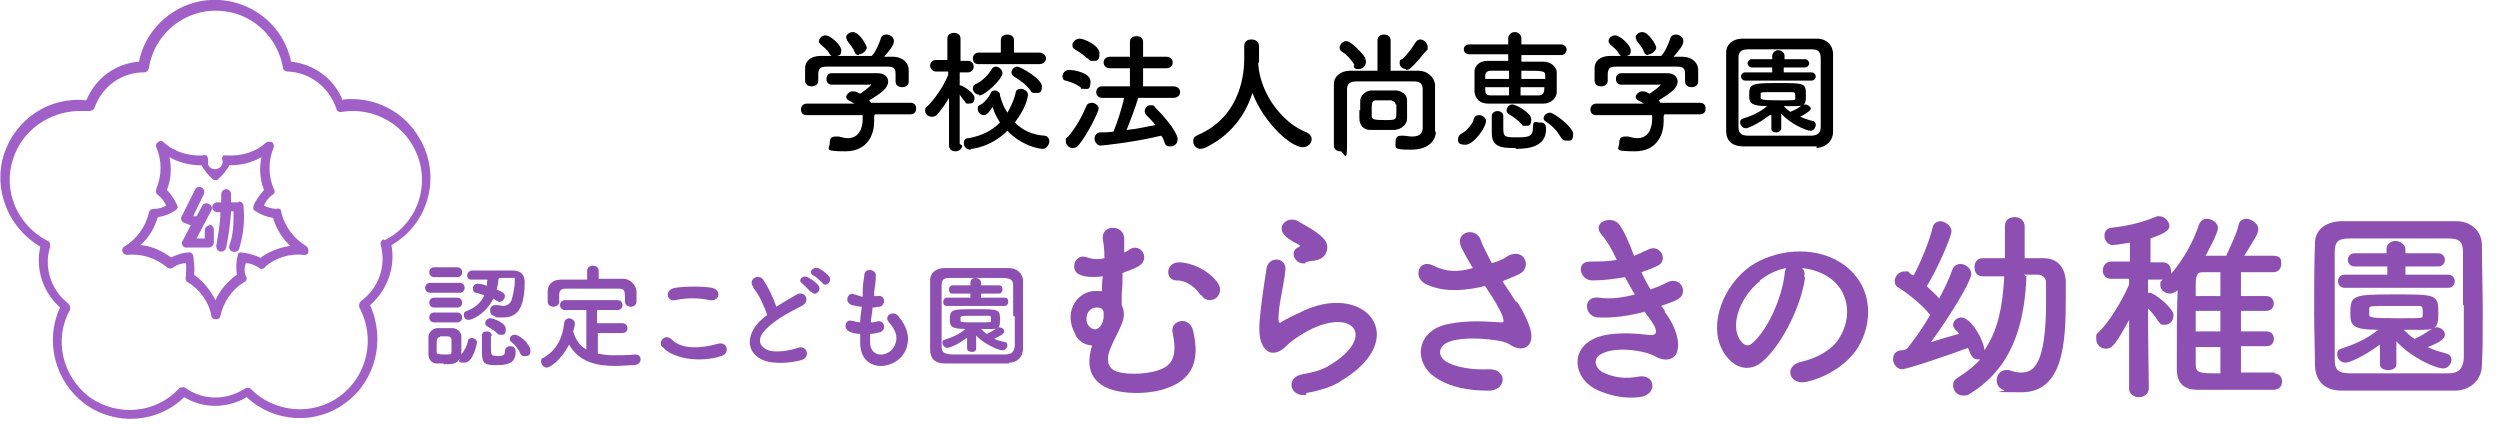
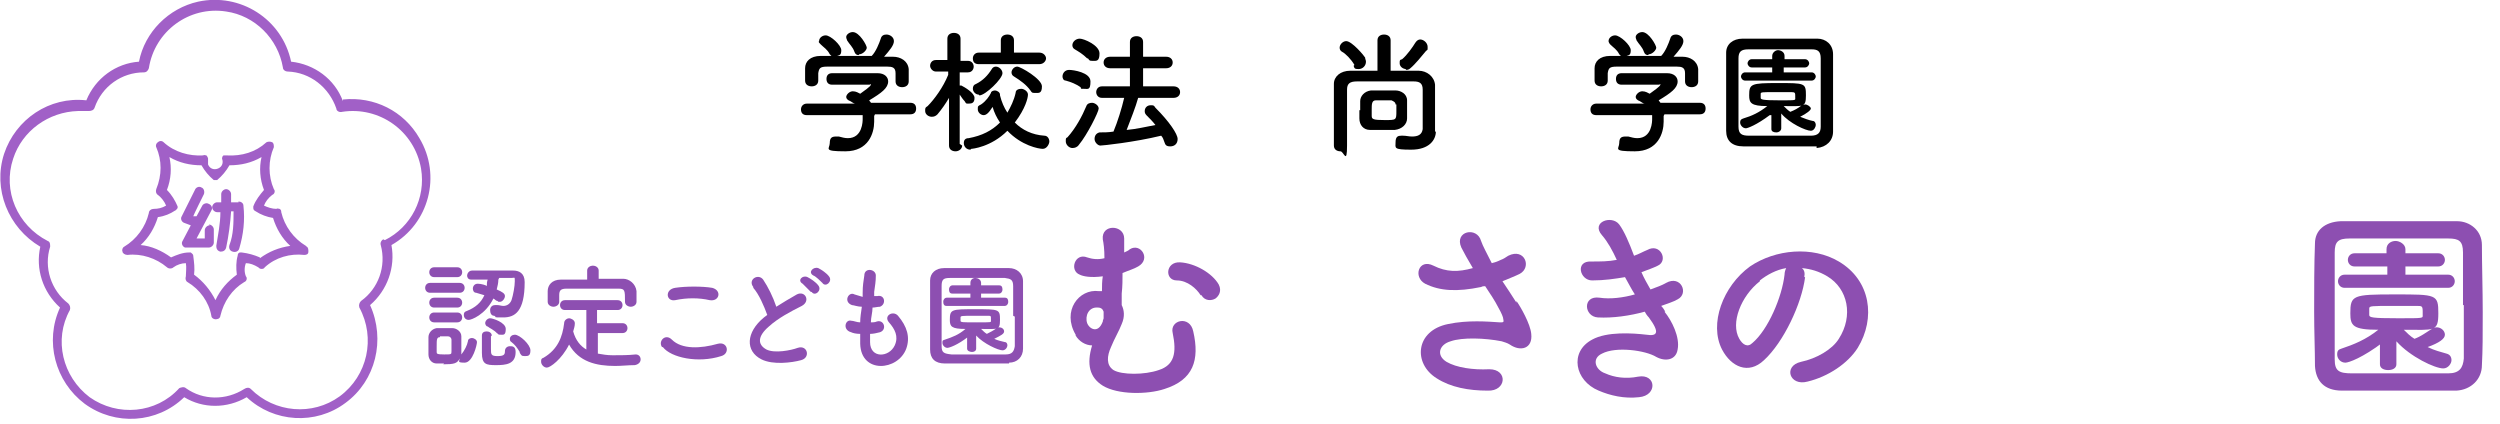
<svg xmlns="http://www.w3.org/2000/svg" id="logo.svg" width="304" height="51.6" version="1.1" viewBox="0 0 304 51.6">
  <defs>
    <style>
      .st0 {
        fill: #8d4fb1;
      }

      .st1 {
        isolation: isolate;
      }

      .st2 {
        fill: #a160c7;
        fill-rule: evenodd;
      }
    </style>
  </defs>
-   <path id="_シェイプ_8" data-name="シェイプ_8" class="st2" d="M41.7,12.3c-1-2.7-3.5-4.5-6.3-4.8C34.3,2.3,29.2-.9,24.1.2c-3.6.8-6.5,3.7-7.2,7.3-2.8.2-5.3,2-6.4,4.7-4.5-.5-8.6,2.3-10,6.5-1.4,4.3.5,9,4.4,11.3-.6,2.7.3,5.5,2.4,7.4-1.9,4.1-.6,9,3,11.7,3.7,2.7,8.8,2.4,12.1-.8,2.3,1.4,5.2,1.4,7.6,0,3.3,3.1,8.4,3.4,12,.7,3.7-2.7,4.9-7.7,3-11.9,2.1-1.8,3.1-4.6,2.6-7.3,4.6-2.6,6.1-8.5,3.4-13-1.9-3.3-5.5-5.1-9.3-4.7ZM46.6,29.1c-.2.1-.4.4-.3.7.7,2.6-.3,5.3-2.4,6.8-.2.2-.3.5-.2.8,2,3.7,1,8.3-2.4,10.8-3.3,2.4-7.9,2-10.8-.9-.2-.2-.5-.2-.8,0-2.2,1.4-5,1.4-7.1-.1-.2-.2-.6-.1-.8,0-2.8,3.1-7.5,3.5-10.9,1.1-3.3-2.5-4.4-7-2.4-10.6.1-.3,0-.6-.2-.8-2.1-1.6-3-4.4-2.2-6.9,0-.3,0-.6-.3-.7-3.7-1.9-5.5-6.1-4.2-10,1.1-3.4,4.3-5.7,7.9-5.8.4,0,.9,0,1.3,0,.3,0,.6-.1.7-.4.9-2.6,3.3-4.3,6-4.3.3,0,.5-.2.6-.5.7-4.5,4.9-7.6,9.4-6.9,3.5.5,6.3,3.3,6.9,6.8,0,.3.3.5.6.5,2.7.1,5,1.9,5.9,4.5,0,0,0,0,0,0,0,.3.4.5.7.4,4.5-.7,8.8,2.3,9.6,6.9.6,3.6-1.2,7.1-4.4,8.7h0ZM37.2,29.9c-1.5-.9-2.6-2.4-3-4.1,0-.1,0-.3-.2-.4-.1,0-.3-.1-.4,0-.5,0-1.1-.2-1.5-.4.2-.5.5-.9,1-1.3.3-.1.4-.5.2-.7-.7-1.6-.7-3.5,0-5.1,0-.2,0-.5-.2-.6-.2-.1-.5-.1-.7,0-1.3,1.2-3,1.7-4.8,1.6-.1,0-.3,0-.4,0-.1,0-.2.2-.2.4.2.5,0,1-.5,1.2s-1,0-1.2-.5c0-.2,0-.5,0-.7,0-.1-.1-.3-.2-.4-.1,0-.3-.1-.4,0-1.7.1-3.5-.4-4.8-1.6-.2-.2-.5-.2-.7,0-.2.1-.3.4-.2.6.7,1.6.7,3.4,0,5.1-.1.3,0,.6.2.7.4.3.8.8,1,1.3-.5.3-1,.4-1.5.4-.3,0-.6.2-.6.5-.4,1.7-1.5,3.2-3,4.1-.2.1-.3.4-.2.6,0,.2.3.4.6.4,1.7-.2,3.5.4,4.8,1.5.2.2.6.2.8,0,0,0,0,0,0,0,.4-.3,1-.5,1.5-.5.1.5,0,1.1,0,1.6-.1.3,0,.6.2.7,1.5.9,2.6,2.4,2.9,4.1,0,.3.4.5.7.4.2,0,.4-.2.4-.4.4-1.7,1.4-3.2,2.9-4.1.3-.1.4-.5.2-.7-.2-.5-.2-1.1,0-1.6.5,0,1,.2,1.5.5.1.1.2.2.4.2.1,0,.3,0,.4-.2,1.3-1.2,3.1-1.7,4.8-1.5.3,0,.5-.1.5-.4,0-.2,0-.5-.2-.6h0ZM31.6,31.3c-.7-.3-1.4-.5-2.2-.6,0,0-.2,0-.2,0h0s0,0,0,0c-.2,0-.3.2-.3.4-.2.7-.2,1.5-.1,2.3-1.1.8-2,1.8-2.6,3.1-.6-1.2-1.5-2.3-2.6-3.1.1-.8,0-1.5-.1-2.3,0-.2-.2-.3-.3-.4h0c0,0-.1,0-.2,0-.8,0-1.5.3-2.2.6-1.1-.8-2.4-1.4-3.7-1.5,1-.9,1.7-2.1,2.1-3.4.8-.1,1.5-.4,2.1-.8.1,0,.2-.2.3-.3h0c0,0,0-.1,0-.2,0,0,0,0,0,0,0,0,0,0,0,0-.3-.7-.7-1.4-1.3-2,.5-1.3.6-2.7.3-4,1.2.7,2.5,1,3.9,1,.4.7.9,1.3,1.5,1.8,0,0,0,0,0,0,0,0,0,0,.1,0,0,0,0,0,0,0,0,0,0,0,.1,0,0,0,0,0,.1,0,0,0,0,0,0,0,0,0,0,0,.1,0,0,0,0,0,0,0,.6-.5,1.1-1.1,1.5-1.8,1.4,0,2.7-.3,3.9-1-.3,1.3-.2,2.7.3,4-.5.6-1,1.2-1.3,2,0,0,0,0,0,0,0,0,0,0,0,0,0,0,0,.1,0,.2h0c0,.2.1.3.3.4.6.4,1.4.7,2.1.8.4,1.3,1.1,2.5,2.1,3.4-1.4.2-2.6.7-3.7,1.5h0ZM25.5,27.4c-.3,0-.6.3-.6.6v1h-1l1.8-3.4c.2-.3,0-.7-.3-.8-.3-.2-.7,0-.8.2,0,0,0,0,0,0l-.7,1.3h-.4c0-.1,1.3-2.7,1.3-2.7.1-.3,0-.7-.3-.8-.3-.2-.7,0-.8.3,0,0,0,0,0,0l-1.6,3.2c-.2.3,0,.7.3.8,0,0,0,0,0,0l.8.3-1,1.9c-.2.3,0,.7.3.8,0,0,.2,0,.3,0h2.6c.3,0,.6-.3.6-.6h0v-1.6c0-.3-.3-.6-.6-.6h0ZM29,24.6h-.9c0-.6,0-1,0-1,0-.3-.3-.6-.6-.6-.3,0-.6.3-.6.6,0,0,0,0,0,.1,0,0,0,.3,0,.9h-.5c-.3,0-.6.3-.6.6,0,.3.3.6.6.6h.4c0,1.4-.3,2.8-.5,4.1,0,.3.1.6.5.7.3,0,.6-.1.7-.5h0c.3-1.4.5-2.9.6-4.4h.3c0,1.4,0,2.8-.5,4.1-.1.3,0,.7.4.8.3.1.7,0,.8-.4,0,0,0,0,0,0,.5-1.7.7-3.4.5-5.2,0-.3-.3-.5-.6-.5h0Z" />
+   <path id="_シェイプ_8" data-name="シェイプ_8" class="st2" d="M41.7,12.3c-1-2.7-3.5-4.5-6.3-4.8C34.3,2.3,29.2-.9,24.1.2c-3.6.8-6.5,3.7-7.2,7.3-2.8.2-5.3,2-6.4,4.7-4.5-.5-8.6,2.3-10,6.5-1.4,4.3.5,9,4.4,11.3-.6,2.7.3,5.5,2.4,7.4-1.9,4.1-.6,9,3,11.7,3.7,2.7,8.8,2.4,12.1-.8,2.3,1.4,5.2,1.4,7.6,0,3.3,3.1,8.4,3.4,12,.7,3.7-2.7,4.9-7.7,3-11.9,2.1-1.8,3.1-4.6,2.6-7.3,4.6-2.6,6.1-8.5,3.4-13-1.9-3.3-5.5-5.1-9.3-4.7ZM46.6,29.1c-.2.1-.4.4-.3.7.7,2.6-.3,5.3-2.4,6.8-.2.2-.3.5-.2.8,2,3.7,1,8.3-2.4,10.8-3.3,2.4-7.9,2-10.8-.9-.2-.2-.5-.2-.8,0-2.2,1.4-5,1.4-7.1-.1-.2-.2-.6-.1-.8,0-2.8,3.1-7.5,3.5-10.9,1.1-3.3-2.5-4.4-7-2.4-10.6.1-.3,0-.6-.2-.8-2.1-1.6-3-4.4-2.2-6.9,0-.3,0-.6-.3-.7-3.7-1.9-5.5-6.1-4.2-10,1.1-3.4,4.3-5.7,7.9-5.8.4,0,.9,0,1.3,0,.3,0,.6-.1.7-.4.9-2.6,3.3-4.3,6-4.3.3,0,.5-.2.6-.5.7-4.5,4.9-7.6,9.4-6.9,3.5.5,6.3,3.3,6.9,6.8,0,.3.3.5.6.5,2.7.1,5,1.9,5.9,4.5,0,0,0,0,0,0,0,.3.4.5.7.4,4.5-.7,8.8,2.3,9.6,6.9.6,3.6-1.2,7.1-4.4,8.7h0ZM37.2,29.9c-1.5-.9-2.6-2.4-3-4.1,0-.1,0-.3-.2-.4-.1,0-.3-.1-.4,0-.5,0-1.1-.2-1.5-.4.2-.5.5-.9,1-1.3.3-.1.4-.5.2-.7-.7-1.6-.7-3.5,0-5.1,0-.2,0-.5-.2-.6-.2-.1-.5-.1-.7,0-1.3,1.2-3,1.7-4.8,1.6-.1,0-.3,0-.4,0-.1,0-.2.2-.2.4.2.5,0,1-.5,1.2s-1,0-1.2-.5c0-.2,0-.5,0-.7,0-.1-.1-.3-.2-.4-.1,0-.3-.1-.4,0-1.7.1-3.5-.4-4.8-1.6-.2-.2-.5-.2-.7,0-.2.1-.3.4-.2.6.7,1.6.7,3.4,0,5.1-.1.3,0,.6.2.7.4.3.8.8,1,1.3-.5.3-1,.4-1.5.4-.3,0-.6.2-.6.5-.4,1.7-1.5,3.2-3,4.1-.2.1-.3.4-.2.6,0,.2.3.4.6.4,1.7-.2,3.5.4,4.8,1.5.2.2.6.2.8,0,0,0,0,0,0,0,.4-.3,1-.5,1.5-.5.1.5,0,1.1,0,1.6-.1.3,0,.6.2.7,1.5.9,2.6,2.4,2.9,4.1,0,.3.4.5.7.4.2,0,.4-.2.4-.4.4-1.7,1.4-3.2,2.9-4.1.3-.1.4-.5.2-.7-.2-.5-.2-1.1,0-1.6.5,0,1,.2,1.5.5.1.1.2.2.4.2.1,0,.3,0,.4-.2,1.3-1.2,3.1-1.7,4.8-1.5.3,0,.5-.1.5-.4,0-.2,0-.5-.2-.6h0ZM31.6,31.3c-.7-.3-1.4-.5-2.2-.6,0,0-.2,0-.2,0h0s0,0,0,0c-.2,0-.3.2-.3.4-.2.7-.2,1.5-.1,2.3-1.1.8-2,1.8-2.6,3.1-.6-1.2-1.5-2.3-2.6-3.1.1-.8,0-1.5-.1-2.3,0-.2-.2-.3-.3-.4h0c0,0-.1,0-.2,0-.8,0-1.5.3-2.2.6-1.1-.8-2.4-1.4-3.7-1.5,1-.9,1.7-2.1,2.1-3.4.8-.1,1.5-.4,2.1-.8.1,0,.2-.2.3-.3h0c0,0,0-.1,0-.2,0,0,0,0,0,0,0,0,0,0,0,0-.3-.7-.7-1.4-1.3-2,.5-1.3.6-2.7.3-4,1.2.7,2.5,1,3.9,1,.4.7.9,1.3,1.5,1.8,0,0,0,0,0,0,0,0,0,0,.1,0,0,0,0,0,0,0,0,0,0,0,.1,0,0,0,0,0,.1,0,0,0,0,0,0,0,0,0,0,0,.1,0,0,0,0,0,0,0,.6-.5,1.1-1.1,1.5-1.8,1.4,0,2.7-.3,3.9-1-.3,1.3-.2,2.7.3,4-.5.6-1,1.2-1.3,2,0,0,0,0,0,0,0,0,0,0,0,0,0,0,0,.1,0,.2h0c0,.2.1.3.3.4.6.4,1.4.7,2.1.8.4,1.3,1.1,2.5,2.1,3.4-1.4.2-2.6.7-3.7,1.5ZM25.5,27.4c-.3,0-.6.3-.6.6v1h-1l1.8-3.4c.2-.3,0-.7-.3-.8-.3-.2-.7,0-.8.2,0,0,0,0,0,0l-.7,1.3h-.4c0-.1,1.3-2.7,1.3-2.7.1-.3,0-.7-.3-.8-.3-.2-.7,0-.8.3,0,0,0,0,0,0l-1.6,3.2c-.2.3,0,.7.3.8,0,0,0,0,0,0l.8.3-1,1.9c-.2.3,0,.7.3.8,0,0,.2,0,.3,0h2.6c.3,0,.6-.3.6-.6h0v-1.6c0-.3-.3-.6-.6-.6h0ZM29,24.6h-.9c0-.6,0-1,0-1,0-.3-.3-.6-.6-.6-.3,0-.6.3-.6.6,0,0,0,0,0,.1,0,0,0,.3,0,.9h-.5c-.3,0-.6.3-.6.6,0,.3.3.6.6.6h.4c0,1.4-.3,2.8-.5,4.1,0,.3.1.6.5.7.3,0,.6-.1.7-.5h0c.3-1.4.5-2.9.6-4.4h.3c0,1.4,0,2.8-.5,4.1-.1.3,0,.7.4.8.3.1.7,0,.8-.4,0,0,0,0,0,0,.5-1.7.7-3.4.5-5.2,0-.3-.3-.5-.6-.5h0Z" />
  <g class="st1">
    <path class="st0" d="M52.3,35.6c-.4,0-.6-.3-.6-.6s.2-.6.6-.6h3.6c.4,0,.6.3.6.6s-.2.6-.6.6h-3.6ZM54,44.2c-.3,0-.6,0-.9,0-.6,0-1-.5-1-1.1,0-.4,0-.7,0-1.1s0-.7,0-1c0-.5.4-1,1-1.1.3,0,.6,0,.9,0s.7,0,1,0c.5,0,1.1.4,1.1,1,0,.3,0,.7,0,1s0,.7,0,1c0,0,0,0,0,.2,0,0,0,0,0,0,.4-.5.7-1.1.8-1.6,0-.3.3-.4.5-.4s.6.2.6.5-.5,2.5-1.5,2.5-.6-.2-.6-.5c-.3.6-.7.7-2,.7ZM52.8,33.7c-.4,0-.6-.3-.6-.6s.2-.6.6-.6h2.8c.4,0,.6.3.6.6s-.2.6-.6.6h-2.8ZM52.8,37.4c-.4,0-.6-.3-.6-.6s.2-.6.6-.6h2.8c.4,0,.6.3.6.6s-.2.6-.6.6h-2.8ZM52.8,39.2c-.4,0-.6-.3-.6-.6s.2-.6.6-.6h2.8c.4,0,.6.3.6.6s-.2.6-.6.6h-2.8ZM53.5,41c-.4,0-.4.3-.4,1.1s0,.5,0,.7c0,.2,0,.3.9.3s.9,0,.9-.4c0-.2,0-.4,0-.7s0-.5,0-.7c0-.2-.2-.4-.4-.4h-1ZM60.6,34c0,.4-.1.8-.2,1.2.7.3,1,.5,1,.8s-.3.7-.6.7-.2,0-.3-.1c-.2,0-.3-.2-.5-.3-1,2-2.7,2.6-3,2.6-.4,0-.6-.3-.6-.6s.1-.4.4-.5c1-.4,1.7-1,2.1-1.9-.3-.1-.7-.2-1-.3-.3,0-.4-.3-.4-.5,0-.3.2-.6.6-.6s1.1.2,1.1.3c0-.3,0-.5.1-.8-.7,0-1.4,0-2,0h0c-.4,0-.5-.3-.5-.5s.2-.6.6-.6c1,0,2.6,0,3.9,0s.8,0,1.1,0c.7,0,1.4.3,1.4,1.4,0,3.6-1.2,4.3-2.6,4.3s-.7,0-1.1-.2c-.4,0-.5-.4-.5-.7s.2-.6.6-.6.2,0,.3,0c.2,0,.5.1.7.1.4,0,.8-.2,1-.7.2-.6.4-1.7.4-2.3s0-.4-.4-.4h-1.5ZM59.7,40.9c0,.4,0,1,0,1.5,0,.7,0,.9.8.9s.9-.2.9-.6.3-.6.6-.6.7,0,.7.7c0,1.5-1.2,1.6-2.4,1.6s-1.7-.1-1.7-1.5,0-1.5,0-2.1c0-.4.3-.5.6-.5s.6.2.6.5h0ZM60.5,40.6c-.4-.5-1-.7-1.2-.9-.2,0-.3-.3-.3-.4,0-.3.3-.6.6-.6s1.9.5,1.9,1.3-.3.7-.6.7-.3,0-.4-.2ZM63.2,42.8c-.3-.5-.6-.9-1-1.2-.2-.1-.2-.3-.2-.4,0-.3.3-.5.6-.5.6,0,1.9,1.2,1.9,1.9s-.3.7-.7.7-.4-.1-.6-.4Z" />
    <path class="st0" d="M72.7,40.5v2.5c.6.1,1.1.2,1.8.2.9,0,1.9,0,2.8-.1h0c.4,0,.6.3.6.6s-.2.6-.7.7c-.8,0-1.6.1-2.4.1-2.3,0-4.4-.5-5.6-2.6-.9,1.8-2.3,2.8-2.7,2.8s-.7-.4-.7-.7,0-.4.3-.5c1.7-1,2.3-2.5,2.5-4.2,0-.4.4-.6.6-.6s.7.2.7.6-.1.6-.2,1c.3,1.1.9,1.8,1.6,2.2v-4.8h-2.6c-.4,0-.6-.3-.6-.6s.2-.6.6-.6h6.4c.4,0,.6.3.6.6s-.2.6-.6.6h-2.5v1.6h3.1c.4,0,.6.3.6.6s-.2.6-.6.6h-3.1ZM72.7,33.9c1.1,0,2.1,0,3.1,0,.7,0,1.5.6,1.6,1.5,0,.2,0,.5,0,.8s0,.4,0,.5c0,.4-.4.6-.7.6s-.7-.2-.7-.6h0c0-1.4,0-1.6-.8-1.6-1.1,0-2.3,0-3.5,0s-1.9,0-2.8,0c-.7,0-.9.2-.9.8v.8h0c0,.4-.4.6-.7.6s-.7-.2-.7-.6c0-.2,0-.4,0-.6s0-.5,0-.7c0-.7.5-1.4,1.6-1.4,1,0,2.1,0,3.2,0v-1.1c0-.4.4-.6.7-.6s.7.2.7.6v1.1Z" />
    <path class="st0" d="M80.5,42.2c-.5-.7.4-1.7,1.2-.9,1.2,1.2,3.5,1.1,5.6.5,1.2-.3,1.5,1.2.4,1.5-2.8.9-6.1.2-7.1-1.1ZM82.1,36.5c-1.1.2-1.3-1.3,0-1.5,1.3-.2,3.3-.2,4.5,0,1.2.3.9,1.7-.3,1.5-1.3-.3-2.8-.3-4.2,0Z" />
    <path class="st0" d="M91.6,34.9c-.7-.9.6-1.7,1.2-.9.6.9,1.2,2.1,1.6,3.3.8-.5,1.6-1,2.5-1.5,1-.5,1.7.8.6,1.4-1.4.7-2.9,1.5-4,2.5-1.4,1.2-1.4,2.2-.3,2.8,1,.5,3,.1,3.8-.2,1.2-.4,1.6,1.2.4,1.5-1.1.3-3.4.6-4.8-.1-2-1-1.9-3.3.3-5.1.1-.1.3-.2.4-.3-.4-1.1-1-2.5-1.7-3.3ZM98.6,35.5c-.2-.2-.8-.8-1-1-.7-.4,0-1.1.6-.8.4.2,1,.6,1.3,1,.5.6-.4,1.4-.8.8ZM100,34.4c-.2-.2-.8-.8-1.1-.9-.7-.4,0-1.1.6-.9.4.2,1,.6,1.3,1,.5.6-.4,1.4-.8.8Z" />
    <path class="st0" d="M105.8,41.6c0,2,2.3,1.9,3,.4.5-1.1,0-2-.7-2.8-.7-.8.5-1.5,1.1-.8,1.1,1.3,1.5,2.6,1,4-1,2.7-5.5,3.1-5.6-.6,0-.4,0-.8,0-1.2-.5,0-.9-.1-1.1-.2-1.1-.3-.7-1.6,0-1.4.3,0,.7.2,1.1.2,0-.6.1-1.2.2-1.9-.5,0-1-.2-1.2-.2-1.1-.4-.4-1.7.3-1.3.3.1.7.2,1,.3,0-.2,0-.3,0-.5,0-.9.1-1.4.2-2.1,0-1,1.4-.8,1.4,0s-.1,1.2-.2,2c0,.2,0,.3,0,.5.1,0,.2,0,.4,0,.9-.2,1.1,1,.3,1.3-.3,0-.6.1-.9.1,0,.6-.2,1.2-.2,1.8.2,0,.5,0,.7-.1.9-.3,1.3,1,.4,1.3-.4.1-.8.2-1.2.2,0,.4,0,.8,0,1.1Z" />
    <path class="st0" d="M122.7,44.2c-1.2,0-2.6,0-3.9,0s-2.7,0-3.9,0c-1.2,0-1.8-.6-1.8-1.7,0-1.1,0-2.4,0-3.7s0-3.3,0-4.7c0-.9.7-1.5,1.7-1.5,1.2,0,2.5,0,3.9,0s2.7,0,4,0c.9,0,1.7.6,1.7,1.6,0,1.4,0,3.1,0,4.6s0,2.5,0,3.6c0,1-.7,1.7-1.7,1.7ZM123.2,38.4c0-1.3,0-2.5,0-3.6,0-.8-.3-.9-1-1-1.1,0-2.3,0-3.4,0s-2.3,0-3.3,0c-.8,0-1,.2-1,1,0,1.1,0,2.4,0,3.7s0,2.5,0,3.6c0,.8.3.9,1.2,1,1,0,2,0,3.2,0s2.3,0,3.4,0c.8,0,1-.4,1.1-1,0-1.1,0-2.4,0-3.6ZM117.8,40.9c-1.4,1.1-2.4,1.4-2.6,1.4-.3,0-.6-.3-.6-.6s0-.3.3-.4c.9-.3,1.7-.6,2.5-1.3-1.7,0-1.9-.3-1.9-1.1,0-1.3.2-1.3,3.1-1.3s3,0,3,1.3-.3,1.1-2.3,1.1c.2.2.5.5.7.6.4-.2.8-.4,1.2-.7.1,0,.2-.1.3-.1.3,0,.6.2.6.5s-.4.5-1.2.9c.4.2.9.3,1.3.4.2,0,.3.2.3.4s-.2.6-.6.6c-.5,0-2.3-.8-3.2-1.8v1.6c0,.3-.3.4-.5.4s-.6-.1-.6-.4h0s0-1.5,0-1.5ZM115.1,37.2c-.3,0-.4-.2-.4-.5s.2-.5.4-.5h2.9v-.5h-2.2c-.3,0-.4-.2-.4-.5s.2-.5.4-.5h2.2v-.3c0-.4.3-.6.6-.6s.7.2.7.6v.3h2.2c.3,0,.4.2.4.5s-.2.5-.4.5h-2.2v.5h2.9c.3,0,.4.2.4.5s-.2.5-.4.5h-7.1ZM116.8,39c0,.2.2.2,2,.2s1.7,0,1.7-.2c0,0,0-.1,0-.2,0-.4,0-.4-.4-.4-.4,0-1.1,0-1.7,0-1.4,0-1.6,0-1.6.2v.4Z" />
  </g>
  <g class="st1">
    <path d="M106.3,14.1c0,.2,0,.5,0,.7,0,1.4-.7,3.6-3.5,3.6s-1.9-.3-1.9-1,.3-.8.8-.8.2,0,.3,0c.4.1.7.2,1.1.2,1.8,0,1.8-2.1,1.8-2.3,0-.2,0-.4,0-.5h-6.8c-.5,0-.7-.3-.7-.7s.3-.7.7-.7h5.9c-.2,0-.4-.2-.6-.3-.3-.1-.5-.3-.5-.5,0-.3.4-.7.8-.7s.7.2.9.3c.4-.3,1.3-.9,1.3-1.1s0,0-.2,0c-.2,0-.5,0-.8,0-1,0-2.6,0-3.7,0h0c-.5,0-.7-.3-.7-.7s.2-.7.7-.7c.7,0,1.6,0,2.4,0s2.3,0,3.1,0c.9,0,1.3.5,1.3,1,0,.8-.8,1.4-2.3,2.3,0,.1.2.2.2.3h4.8c.5,0,.7.3.7.7s-.2.7-.7.7h-4.3ZM108.9,8.9c0-.7-.4-.8-1-.8-1.3,0-2.7,0-4.1,0s-2.3,0-3.2,0c-.9,0-1,.2-1.1.8v.9h0c0,.5-.4.7-.8.7s-.8-.2-.8-.7c0-.2,0-.4,0-.7s0-.5,0-.8c0-.8.6-1.5,1.9-1.5h1.3c0,0-.1-.1-.2-.2-.3-.6-.7-.8-1.1-1.2s-.2-.3-.2-.4c0-.4.4-.7.8-.7.6,0,1.9,1.2,1.9,1.8s-.2.6-.5.7c1.4,0,2.8,0,4.2,0,.5-.5.9-1.5,1.1-2.1.1-.4.4-.5.7-.5.4,0,.9.3.9.8s-.5,1.1-1.2,1.9c.4,0,.8,0,1.1,0,.9,0,1.8.5,1.9,1.5,0,.2,0,.6,0,.9s0,.4,0,.6c0,.5-.4.7-.8.7s-.8-.2-.8-.7h0v-.9ZM104.4,6.7c-.2,0-.4-.1-.5-.4-.2-.6-.6-.9-.9-1.4,0-.1-.1-.2-.1-.4,0-.3.4-.6.8-.6.8,0,1.7,1.6,1.7,1.9s-.5.8-.9.8Z" />
    <path d="M117,17.7c0,.4-.4.7-.8.7s-.8-.2-.8-.7h0s0-5.8,0-5.8c-.4.7-.9,1.4-1.4,2-.2.2-.4.3-.7.3-.4,0-.8-.3-.8-.7s0-.4.3-.6c.8-.8,1.9-2.3,2.5-3.8v-.4h-1.5s0,0,0,0c-.4,0-.7-.4-.7-.7s.2-.7.7-.7h1.4v-2.6s0,0,0,0c0-.5.4-.7.8-.7s.8.2.8.7h0s0,1.2,0,2.7h.9c.5,0,.7.4.7.7s-.2.7-.7.7h-1c0,.6,0,1.1,0,1.6,0,0,.1,0,.2,0,.4.2,1.6.9,1.6,1.5s-.3.7-.7.7-.3,0-.5-.3c-.2-.2-.4-.5-.6-.8,0,2.5,0,6,0,6h0ZM118,18.2c-.5,0-.8-.4-.8-.8s.2-.6.6-.6c1.6-.3,2.8-.9,3.8-1.9-.4-.6-.7-1.2-.9-1.9-.5.8-.8,1-1.1,1s-.7-.3-.7-.7,0-.4.4-.6c.6-.4,1-1,1.2-1.4,0-.2.3-.3.5-.3s.6.2.6.5,0,0,0,.1c0,0,0,0,0,0,.2.8.5,1.5.9,2.1.4-.7.8-1.5,1-2.4,0-.4.4-.5.7-.5s.8.3.8.7-.3,1.7-1.6,3.4c.9.9,2.1,1.5,3.6,1.6.4,0,.6.4.6.7s-.3.9-.8.9-2.6-.4-4.3-2.2c-2,2-4.3,2.2-4.4,2.2ZM119,7.8c-.5,0-.7-.3-.7-.7s.3-.7.7-.7h2.7s0-1.5,0-1.5c0-.5.4-.7.8-.7s.8.2.8.7v1.5s3.1,0,3.1,0c.5,0,.8.4.8.7s-.3.7-.8.7h-7.4ZM119,11.5c-.4,0-.7-.4-.7-.7s.1-.5.4-.6c.8-.4,1.4-1,1.9-1.8.1-.2.3-.3.5-.3.4,0,.8.4.8.8,0,.7-2.1,2.7-2.8,2.7ZM125.3,11c-.5-.7-1.2-1.2-2-1.7-.2-.1-.3-.3-.3-.5,0-.3.3-.7.7-.7s3,1.5,3,2.4-.4.8-.8.8-.4,0-.6-.3Z" />
    <path d="M131.4,10.6c-.6-.4-1.1-.6-1.8-.8-.3,0-.4-.3-.4-.5,0-.4.3-.8.8-.8s2.6.3,2.6,1.4-.3.9-.8.9-.3,0-.4-.2ZM130.4,18c-.4,0-.8-.4-.8-.8s0-.4.2-.5c1-1.1,1.8-2.6,2.3-3.8.1-.3.4-.4.7-.4s.8.3.8.7-1.4,3.2-2.4,4.4c-.2.3-.5.4-.8.4ZM132.2,7.1c-.5-.5-1-.8-1.5-1.1-.2-.1-.3-.3-.3-.5,0-.4.4-.8.9-.8s2.4.8,2.4,1.8-.4.9-.8.9-.4,0-.6-.3ZM138.4,11.9c-.3,1.1-.9,2.6-1.4,3.9,1.2-.1,2.4-.4,3.5-.6-.3-.4-.7-.8-1.1-1.2-.2-.2-.2-.4-.2-.5,0-.4.3-.7.7-.7s.4,0,.6.3c1.7,1.7,2.7,3.2,2.7,3.8s-.4.9-.9.9-.6-.2-.7-.5c-.1-.3-.2-.6-.4-.8-3.3.8-7.1,1.2-7.4,1.2s-.7-.4-.7-.8.2-.7.6-.8c.5,0,1.1,0,1.7-.1.5-1.2,1-2.8,1.3-4.1h-2.7c-.5,0-.7-.4-.7-.7s.2-.7.7-.7h3.4s0-2.2,0-2.2h-2.4c-.5,0-.8-.3-.8-.7s.3-.7.8-.7h2.4s0-1.8,0-1.8c0-.5.4-.7.8-.7s.8.2.8.7v1.8h2.8c.5,0,.8.3.8.7s-.3.7-.8.7h-2.8s0,2.2,0,2.2h3.7c.5,0,.8.3.8.7s-.3.7-.8.7h-4.2Z" />
-     <path d="M153,7.7s0,0,0,.1c.3,3.9,3.2,7.3,5.9,8.3.4.2.6.5.6.8,0,.5-.4,1-1.1,1-1.4,0-4.7-2.9-6.1-6.6-.9,2.8-2.7,5.2-5.8,6.7-.2,0-.3.1-.5.1-.5,0-.9-.4-.9-.9s.2-.6.6-.8c5.5-2.4,5.6-8.1,5.6-9.3s0-1,0-1.5h0c0-.6.4-.8.9-.8s.9.3.9.8,0,1.2,0,1.9h0Z" />
    <path d="M174.6,16h0c0,1-.8,2.2-3,2.2s-1.9-.2-1.9-.9.3-.8.7-.8.1,0,.2,0c.4,0,.7.1,1.1.1.7,0,1.2-.2,1.3-.9v-1.1c0-1.2,0-2.7,0-3.7,0-.8-.4-1-1.1-1-1.2,0-2.3,0-3.5,0s-2.3,0-3.4,0c-.9,0-1.2.3-1.2,1,0,1.7,0,4.4,0,6.8s-.4.7-.8.7-.8-.2-.8-.7c0-2.2,0-5.2,0-7.5,0-.9.8-1.6,2-1.6,1.1,0,2.2,0,3.3,0v-3.7c0-.5.4-.7.8-.7s.8.2.8.7v3.7c1.1,0,2.3,0,3.4,0,1,0,1.9.7,2,1.7,0,1.2,0,3,0,3.6v2.1ZM164.7,7.9c-.4-.7-1.1-1.4-1.5-1.6-.2-.1-.3-.3-.3-.5,0-.4.4-.8.8-.8.7,0,2.2,1.8,2.3,2,0,.2.1.3.1.5,0,.5-.4.9-.9.9s-.5-.1-.6-.4ZM165.4,13.4c0-.4,0-.7,0-1.1,0-.6.5-1.2,1.3-1.3.4,0,.8,0,1.3,0s1.2,0,1.7,0c.6,0,1.4.4,1.4,1.2,0,.4,0,.7,0,1.1s0,.7,0,1.1c0,.7-.6,1.3-1.5,1.4-.4,0-1,0-1.5,0s-1,0-1.5,0c-.8,0-1.3-.6-1.3-1.4,0-.3,0-.6,0-1ZM169.7,12.7c0-.3-.3-.4-.5-.5-.3,0-.6,0-1,0s-.7,0-.9,0c-.5,0-.5.5-.5,1.1s0,.6,0,.8c0,.4.2.5,1.6.5s1.4,0,1.4-1.1,0-.6,0-.8ZM171,8.4c-.4,0-.8-.3-.8-.7s0-.4.3-.5c.6-.5,1.3-1.5,1.6-2,.2-.3.4-.4.6-.4.4,0,.9.4.9.9s0,.3-.2.5c-.5.6-1.3,1.6-1.9,2.1-.2.2-.4.2-.6.2Z" />
-     <path d="M177.3,16.9c0-.2.1-.5.5-.7.4-.2,1.3-1.1,1.4-1.7.1-.4.4-.5.7-.5s.8.3.8.7c0,.8-1.5,2.9-2.5,2.9s-.9-.4-.9-.8ZM185,6.7v.8c1,0,2,0,2.7,0,.9,0,1.5.6,1.6,1.2,0,.4,0,.7,0,1.1s0,1,0,1.4c0,.7-.7,1.4-1.6,1.4-1,0-2,0-3.1,0s-2.4,0-3.6,0c-1.1,0-1.6-.6-1.7-1.4,0-.5,0-.9,0-1.3s0-.8,0-1.2c0-.6.5-1.3,1.6-1.3.6,0,1.5,0,2.5,0v-.8h-4.7c-.5,0-.7-.3-.7-.6s.2-.6.7-.6h4.7s0-.7,0-.7c0-.5.4-.8.8-.8s.8.3.8.8v.7h4.8c.4,0,.7.3.7.6s-.2.7-.7.7h-4.8ZM183.5,8.6c-.9,0-1.7,0-2.2,0-.5,0-.7.3-.7.6,0,.1,0,.3,0,.4h2.9v-1ZM183.5,10.6h-2.9c0,.7,0,1,.7,1,.6,0,1.4,0,2.2,0v-1ZM184.3,18c-1.5,0-2.9,0-2.9-1.8s0-1.4,0-2.1c0-.4.4-.6.7-.6s.7.2.7.6h0c0,.5,0,1,0,1.4,0,1.1.1,1.2,1.5,1.2s2.1,0,2.1-1.1.4-.7.8-.7.8,0,.8.8c0,2.2-2.2,2.4-3.7,2.4ZM185,15.1c-.4-.5-1-.9-1.5-1.2-.2-.1-.3-.3-.3-.5,0-.3.3-.7.7-.7s2.3,1,2.3,1.8-.3.8-.7.8-.4,0-.5-.3ZM187.9,9.6c0-.1,0-.3,0-.4,0-.6-.2-.6-2.9-.6v1h2.9ZM184.9,10.6v1c.8,0,1.6,0,2.2,0,.6,0,.7-.4.7-1h-2.9ZM189.8,16.7c-.4-.7-1-1.4-1.8-1.9-.2-.1-.3-.3-.3-.4,0-.4.4-.7.8-.7s2.8,1.7,2.8,2.6-.4.8-.8.8-.5-.1-.7-.4Z" />
    <path d="M202.3,14.1c0,.2,0,.5,0,.7,0,1.4-.7,3.6-3.5,3.6s-1.9-.3-1.9-1,.3-.8.8-.8.2,0,.3,0c.4.1.7.2,1.1.2,1.8,0,1.8-2.1,1.8-2.3,0-.2,0-.4,0-.5h-6.8c-.5,0-.7-.3-.7-.7s.3-.7.7-.7h5.9c-.2,0-.4-.2-.6-.3-.3-.1-.5-.3-.5-.5,0-.3.4-.7.8-.7s.7.2.9.3c.4-.3,1.3-.9,1.3-1.1s0,0-.2,0c-.2,0-.5,0-.8,0-1,0-2.6,0-3.7,0h0c-.5,0-.7-.3-.7-.7s.2-.7.7-.7c.7,0,1.6,0,2.4,0s2.3,0,3.1,0c.9,0,1.3.5,1.3,1,0,.8-.8,1.4-2.3,2.3,0,.1.2.2.2.3h4.8c.5,0,.7.3.7.7s-.2.7-.7.7h-4.3ZM204.9,8.9c0-.7-.4-.8-1-.8-1.3,0-2.7,0-4.1,0s-2.3,0-3.2,0c-.9,0-1,.2-1.1.8v.9h0c0,.5-.4.7-.8.7s-.8-.2-.8-.7c0-.2,0-.4,0-.7s0-.5,0-.8c0-.8.6-1.5,1.9-1.5h1.3c0,0-.1-.1-.2-.2-.3-.6-.7-.8-1.1-1.2-.1-.1-.2-.3-.2-.4,0-.4.4-.7.8-.7.6,0,1.9,1.2,1.9,1.8s-.2.6-.5.7c1.4,0,2.8,0,4.2,0,.5-.5.9-1.5,1.1-2.1.1-.4.4-.5.7-.5.4,0,.9.3.9.8s-.5,1.1-1.2,1.9c.4,0,.8,0,1.1,0,.9,0,1.8.5,1.9,1.5,0,.2,0,.6,0,.9s0,.4,0,.6c0,.5-.4.7-.8.7s-.8-.2-.8-.7h0v-.9ZM200.4,6.7c-.2,0-.4-.1-.5-.4-.2-.6-.6-.9-.9-1.4,0-.1-.1-.2-.1-.4,0-.3.4-.6.8-.6.8,0,1.7,1.6,1.7,1.9s-.5.8-.9.8Z" />
    <path d="M220.9,17.8c-1.4,0-2.9,0-4.4,0s-3,0-4.5,0c-1.4,0-2.1-.7-2.1-1.9,0-1.2,0-2.7,0-4.2s0-3.8,0-5.3c0-1,.8-1.7,2-1.7,1.4,0,2.9,0,4.5,0s3.1,0,4.6,0c1,0,1.9.7,1.9,1.9,0,1.6,0,3.5,0,5.3s0,2.9,0,4.1c0,1.1-.8,1.9-2,2ZM221.4,11.2c0-1.4,0-2.9,0-4.1,0-.9-.4-1.1-1.1-1.1-1.2,0-2.6,0-3.9,0s-2.7,0-3.8,0c-.9,0-1.2.3-1.2,1.1,0,1.3,0,2.8,0,4.2s0,2.9,0,4.1c0,.9.4,1.1,1.3,1.1,1.1,0,2.3,0,3.6,0s2.6,0,3.9,0c.9,0,1.2-.4,1.2-1.1,0-1.3,0-2.7,0-4.2ZM215.2,14c-1.6,1.2-2.7,1.6-2.9,1.6-.4,0-.7-.4-.7-.7s.1-.4.4-.5c1-.3,1.9-.7,2.9-1.5-2,0-2.2-.4-2.2-1.3,0-1.4.2-1.5,3.5-1.5s3.4,0,3.4,1.5-.3,1.3-2.7,1.3c.3.3.5.5.8.7.5-.2.9-.4,1.4-.8.1,0,.3-.1.4-.1.3,0,.7.3.7.5s-.5.6-1.3,1c.5.2,1,.4,1.5.5.3,0,.4.3.4.5s-.2.7-.6.7c-.6,0-2.6-.9-3.6-2.1v1.8c0,.3-.3.5-.6.5s-.6-.1-.6-.4h0s0-1.7,0-1.7ZM212.2,9.8c-.3,0-.5-.3-.5-.5s.2-.5.5-.5h3.3v-.6h-2.5c-.3,0-.5-.3-.5-.5s.2-.5.5-.5h2.5v-.4c0-.4.4-.7.7-.7s.8.2.8.7v.4h2.5c.3,0,.5.3.5.5s-.2.5-.5.5h-2.6v.6h3.4c.3,0,.5.3.5.5s-.2.5-.5.5h-8.2ZM214.1,11.9c0,.2.2.3,2.3.3s1.9,0,1.9-.3c0,0,0-.1,0-.2,0-.4,0-.5-.5-.5-.5,0-1.2,0-1.9,0-1.6,0-1.8,0-1.8.2v.5Z" />
  </g>
  <g class="st1">
    <path class="st0" d="M130.8,40.7c-1.7-2.9.4-5.6,2.8-5.3.1,0,.3,0,.4,0,0-.6,0-1.2.1-1.8-1.5.2-2.4,0-2.8-.2-1.3-.5-.6-2.7.9-2.1.6.2,1.3.3,2.1.1,0-1.1-.1-1.8-.2-2.3-.2-1.9,2.6-1.8,2.6-.1,0,.4,0,1,0,1.7.2-.1.5-.2.7-.4,1.3-.8,2.6,1.2,1,2.1-.5.3-1.2.5-1.9.8,0,.8,0,1.6-.1,2.5,0,.3,0,.9,0,1.4.3.6.4,1.4,0,2.3-.3.8-.9,1.8-1.3,2.8-.5,1.1-.6,2.2.3,2.8,1,.6,3.8.6,5.5,0,1.9-.6,2.2-2.1,1.7-4.5-.4-1.6,2.1-2.2,2.5-.2.8,3.5,0,5.9-3.5,7-2.1.7-5.7.7-7.5-.4-1.6-1-2-2.6-1.3-4.9-.8,0-1.6-.5-2-1.2ZM134.2,38.6c0-.3,0-.5,0-.7h0c-.1-.3-.3-.5-.7-.5-1.1-.1-1.6,1-1.3,1.9.2.6,1.3,1.4,1.9-.2,0-.2.1-.3.1-.4h0ZM146,35.9c-.5-.8-1.6-1.8-2.9-1.8-1.5,0-1.4-2.3.4-2.2,1.8.1,3.9,1.3,4.7,2.7.4.8,0,1.4-.4,1.7-.5.3-1.3.3-1.7-.4Z" />
-     <path class="st0" d="M158.9,48c-2,.4-2.7-2.1-.5-2.5,1.3-.2,2.6-.6,3.3-1.1,2.7-1.6,3.5-3.3,3-4.3-.5-1-2.3-1.4-5-.2-1.5.7-3,1.8-3.3,2.2-1.5,1.4-2.5.7-2.9-.2-.5-.9-.4-2.4-.2-4.2s.5-3.7.7-5c.2-1.6,2.5-1.5,2.3.2-.1,1-.4,2.4-.6,3.6-.2,1.2-.3,2.1-.2,2.6,0,.2.2.2.4,0,.5-.3,1.7-.9,2.8-1.4,7.5-3.3,12.9,3.5,4.4,8.6-1,.7-2.6,1.2-4.3,1.5ZM158.8,32c-1.2.3-2.1-1.3-1-1.9.1,0,.4-.2.2-.3-.5-.3-1.4-.7-1.8-1.2-1.1-1.2.6-2.5,1.8-1.6.5.3,1.3.7,2,1.2s1.4,1.1,1.4,1.8c0,.7-.3,1.5-1.6,1.7-.3,0-.7.1-1.1.2Z" />
    <path class="st0" d="M184.4,36.6c.5.7,1.7,2.8,1.8,4,.2,1.8-1.3,2.2-2.6,1.3-.3-.2-.7-.3-1-.4-2-.4-4.8-.5-6.2,0-1.4.4-1.8,1.7-.5,2.5,1.2.7,3.2,1,5.2.9,2.3,0,2.1,2.7-.2,2.6-2.3,0-4.5-.4-6.2-1.5-2.9-1.8-2.6-5.8,1.4-6.6,2.4-.5,4.8-.3,6.3-.2.4,0,.5,0,.4-.4,0-.2-.2-.7-.6-1.4-.4-.8-1-1.7-1.6-2.6-.2,0-.3,0-.5.1-2.9.6-5,.5-6.8-.4-1.5-.8-.8-3.1,1-2.2,1.6.8,3,.8,4.8.3-.6-1-1.1-1.9-1.4-2.5-.9-2,1.9-2.6,2.4-.8.2.6.7,1.5,1.3,2.7.4-.1.7-.2,1.1-.4.3-.1.6-.3.9-.5,2-1,2.9,1.4,1.4,2.2-.6.3-1.4.6-2.1.9.6.9,1.2,1.8,1.7,2.6Z" />
    <path class="st0" d="M202.4,37.9c.9,1.1,1.9,3.1,1.6,4.6-.2,1.3-1.5,1.5-2.6.9-1.3-.8-4.9-1.3-6.6-.4-1.3.6-.8,2,.4,2.4,1.1.5,2.5.7,4,.4,2.2-.4,2.4,2.3.1,2.5-1.8.2-3.5-.2-4.9-.8-2.9-1.2-3.6-4.7-.8-6.2,1.8-1,4.9-.8,6.6-.6,1.3.2,1.7-.2.3-2.1-.2-.2-.4-.5-.5-.7-1.8.5-3.9.8-5.7.7-1.7-.1-1.9-2.7.2-2.4,1.3.2,2.9,0,4.3-.4-.4-.6-.8-1.4-1.2-2.1-1.2.2-2.5.4-4,.4s-2.1-2.4-.1-2.3c1.1,0,2.1,0,3.1-.2-.5-1.1-1.1-2.2-1.8-3-1.4-1.6,1.2-2.5,2.1-1.3.6.8,1.2,2.2,1.8,3.8.6-.2,1.1-.5,1.6-.7,1.6-.9,2.6,1.3,1.3,1.9-.6.3-1.2.5-2,.8.3.7.7,1.4,1.1,2.1.8-.3,1.4-.5,1.9-.8,1.8-1,2.8,1.3,1.4,2-.5.3-1.2.5-2,.8.2.2.4.5.5.7Z" />
    <path class="st0" d="M219.5,33.7c-.4,3.2-2.6,7.9-5,10.1-1.9,1.8-4,.8-5.1-1.3-1.6-3.1.1-7.7,3.4-10.1,3.1-2.1,7.6-2.5,10.8-.6,3.9,2.3,4.5,6.9,2.3,10.5-1.2,1.9-3.6,3.5-6.1,4.1-2.2.6-3-1.9-.8-2.4,1.9-.4,3.8-1.5,4.6-2.8,1.8-2.8,1.1-6.1-1.4-7.6-1-.6-2-.9-3.1-1,.3.2.4.6.3,1.1ZM214,34.2c-2.3,1.8-3.6,5.1-2.5,7,.4.7,1,1.1,1.6.5,1.9-1.6,3.6-5.6,3.9-8.3,0-.3.1-.6.2-.8-1.2.2-2.3.8-3.2,1.5Z" />
-     <path class="st0" d="M246.4,33.6v.4c-.3,5.7-1.8,10.8-6.9,13.9-.2.2-.5.2-.8.2-.7,0-1.2-.6-1.2-1.2s.2-.7.6-1c1.1-.7,2-1.4,2.7-2.2-.1,0-.2,0-.3,0-.7,0-.8-.5-1.2-1.4-1.8.7-7.4,2.6-8,2.6s-1.1-.6-1.1-1.2.3-1,.9-1.1c.2,0,.5,0,.8-.2.8-1,1.9-2.5,2.8-4.1-.8-1.1-2.8-2.7-3.8-3.3-.4-.2-.5-.5-.5-.8,0-.6.5-1.2,1.2-1.2s.4,0,.6.2.3.2.5.3c.8-1.5,1.9-4.1,2.3-5.8.1-.6.6-.8,1-.8s1.3.5,1.3,1.2-1.8,4.8-3,6.7c.5.5,1.1,1,1.5,1.5.7-1.3,1.3-2.6,1.6-3.5.2-.5.6-.7,1-.7.6,0,1.3.5,1.3,1.2,0,1-2.9,5.6-4.9,8.3,1.3-.4,2.6-.8,3.4-1-.1-.2-.2-.3-.4-.5-.2-.2-.3-.4-.3-.6,0-.5.5-.9,1-.9,1.2,0,2.8,2.9,2.8,4,1.7-2.5,2.2-5.4,2.4-8.7v-.3c-.9,0-1.8,0-2.6,0h0c-.7,0-1-.5-1-1.1s.3-1.1,1-1.1c.8,0,1.8,0,2.7,0v-1.2c0-1,0-1.9,0-2.7h0c0-.8.6-1.1,1.2-1.1s1.2.4,1.2,1.1c0,.6,0,1.2,0,1.9s0,1.3,0,2c.8,0,1.6,0,2.3,0,1.7,0,2.6,1.1,2.7,2.8,0,.6,0,1.3,0,2.1,0,5.4-.3,11.4-5.4,11.4s-1.4-.1-2.2-.3c-.6-.2-.8-.7-.8-1.2s.4-1.2,1.1-1.2.3,0,.4,0c.5.2,1,.3,1.5.3,1.5,0,3-1,3-8.6s0-1.7,0-2.3c0-.7-.5-1-1-1h-1.7Z" />
-     <path class="st0" d="M276.5,45.4c.7,0,1,.5,1,1s-.3,1-1.1,1c-1.2,0-2.6,0-4.1,0s-3.5,0-5.1,0c-1.5,0-2.5-.7-2.5-2.5v-1.6c0-2.5,0-5.5.1-8-.3.2-.6.4-.9.4-.6,0-1.2-.4-1.2-1s0-.4.3-.7c-.1,0-.2,0-.3,0h-1.5c0,.5,0,1,0,1.6,0,0,.1,0,.2,0,.6,0,2.9,1.9,2.9,2.7s-.5,1.2-1.1,1.2-.5-.2-.8-.5c-.3-.5-.8-1.1-1.2-1.5,0,3.9.1,9.7.1,9.7h0c0,.7-.6,1.1-1.2,1.1s-1.2-.4-1.2-1h0s0-8.4,0-8.4c-1.7,3.1-2.1,3.5-2.8,3.5s-1.2-.5-1.2-1.2,0-.5.3-.8c1.2-1.2,2.7-3.5,3.7-5.8v-.7s-2.2,0-2.2,0h0c-.7,0-1-.5-1-1s.3-1.1,1.1-1.1h2.2v-2.3c-1.1.2-1.9.3-2.1.3-.6,0-1-.6-1-1.1s.2-.9.8-1c1.9-.2,3.7-.6,5.6-1.4,0,0,.2,0,.3,0,.6,0,1.2.6,1.2,1.2s-.9,1-2.3,1.5c0,.5,0,1.6,0,2.9h1.5c.7,0,1,.5,1,1.1s0,.2,0,.3c1.5-1.7,2.8-4.1,3.4-6,.2-.5.6-.7,1-.7s1.3.4,1.3,1.1-1.2,2.8-1.5,3.4c.8,0,1.6,0,2.5,0,.5-1.1,1.3-2.7,1.5-3.7.1-.6.6-.8,1-.8s1.4.5,1.4,1.2-.3,1-1.7,3.3c1.3,0,2.5,0,3.5,0s1,.5,1,1-.3,1-1,1h-3.9v2.9h3.1c.6,0,.9.5.9.9s-.3.9-.9.9h-3.1v2.5h3.1c.6,0,.9.4.9.9s-.3.9-.9.9h-3.1v3.2c1.4,0,2.8,0,4.2,0h0ZM270,37.8h-3c0,.8,0,1.7,0,2.5h3v-2.5ZM270,42.2h-3c0,.8,0,1.5,0,2.1,0,1.1.5,1.1,3,1.1v-3.2ZM270,33.1h-2.2c-.8,0-.8.7-.8,1.9s0,.6,0,1h3v-2.9Z" />
    <path class="st0" d="M298.7,47.5c-2.2,0-4.6,0-6.9,0s-4.7,0-7,0c-2.2,0-3.2-1.2-3.3-3,0-1.9-.1-4.2-.1-6.6s0-5.9.1-8.3c0-1.6,1.2-2.6,3.1-2.7,2.2,0,4.5,0,7,0s4.9,0,7.2,0c1.5,0,3,1.1,3,2.9,0,2.5.1,5.4.1,8.2s0,4.5-.1,6.4c0,1.7-1.3,3-3.1,3.1ZM299.5,37.1c0-2.2,0-4.5,0-6.4,0-1.4-.5-1.7-1.8-1.7-1.9,0-4,0-6.1,0s-4.2,0-5.9,0c-1.4,0-1.8.4-1.8,1.7,0,2,0,4.3,0,6.6s0,4.5,0,6.4c0,1.4.5,1.7,2.1,1.7,1.7,0,3.6,0,5.6,0s4,0,6.1,0c1.4,0,1.8-.7,1.9-1.8,0-2,0-4.2,0-6.5ZM289.8,41.6c-2.5,1.9-4.2,2.5-4.6,2.5-.6,0-1-.5-1-1s.2-.6.5-.7c1.5-.5,3-1.1,4.5-2.3-3.1,0-3.4-.5-3.4-2,0-2.2.3-2.3,5.4-2.3s5.3,0,5.3,2.3-.5,2-4.2,2c.4.4.8.8,1.3,1.1.8-.3,1.3-.7,2.1-1.2.2-.1.4-.2.6-.2.5,0,1,.4,1,.9s-.7,1-2.1,1.5c.8.4,1.6.6,2.3.8.4.1.6.4.6.8s-.4,1-1,1c-1,0-4-1.4-5.7-3.3v2.8c0,.5-.5.7-1,.7s-1-.2-1-.7h0s0-2.7,0-2.7ZM285.1,35c-.5,0-.8-.4-.8-.8s.3-.8.8-.8h5.2v-1h-4c-.5,0-.8-.4-.8-.8s.3-.8.8-.8h3.9v-.5c0-.7.6-1,1.1-1s1.2.4,1.2,1v.5h4c.5,0,.8.4.8.8s-.3.8-.8.8h-4v1h5.2c.5,0,.8.4.8.8s-.3.8-.8.8h-12.7ZM288.1,38.3c0,.3.3.4,3.5.4s3,0,3-.4c0,0,0-.2,0-.4,0-.7-.1-.7-.7-.7-.8,0-1.9,0-3,0-2.5,0-2.8,0-2.8.3v.8Z" />
  </g>
</svg>